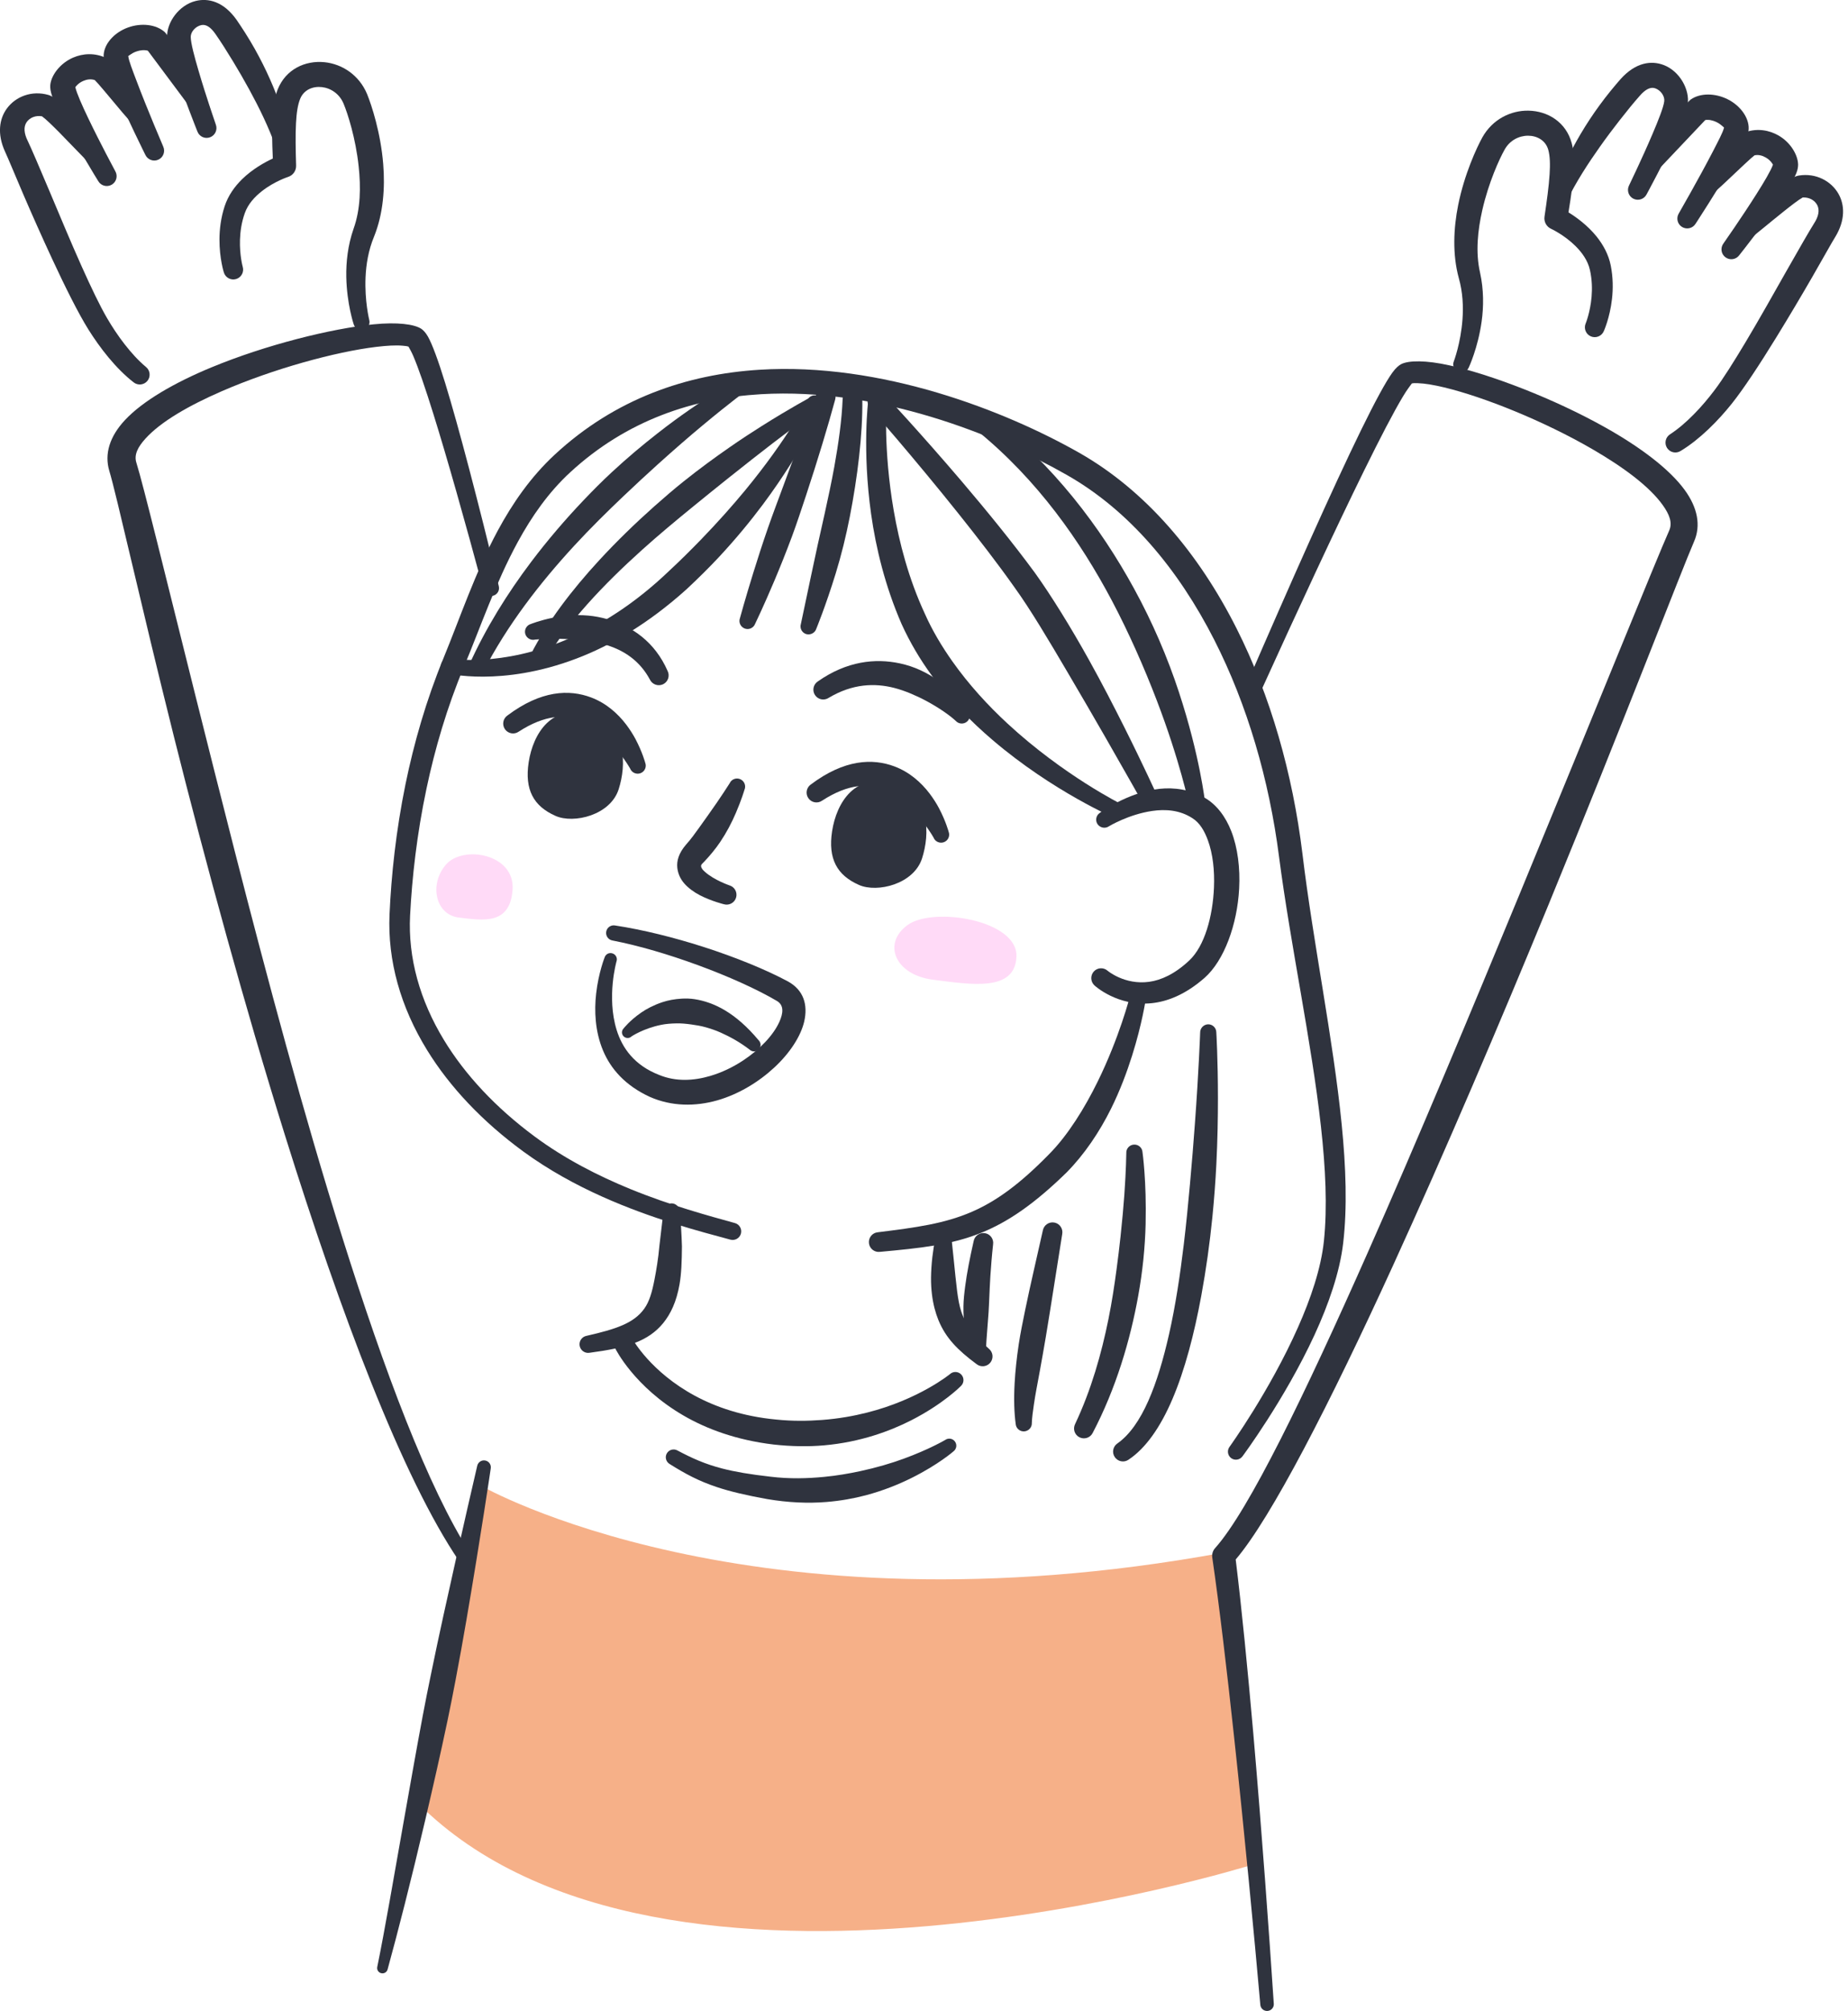
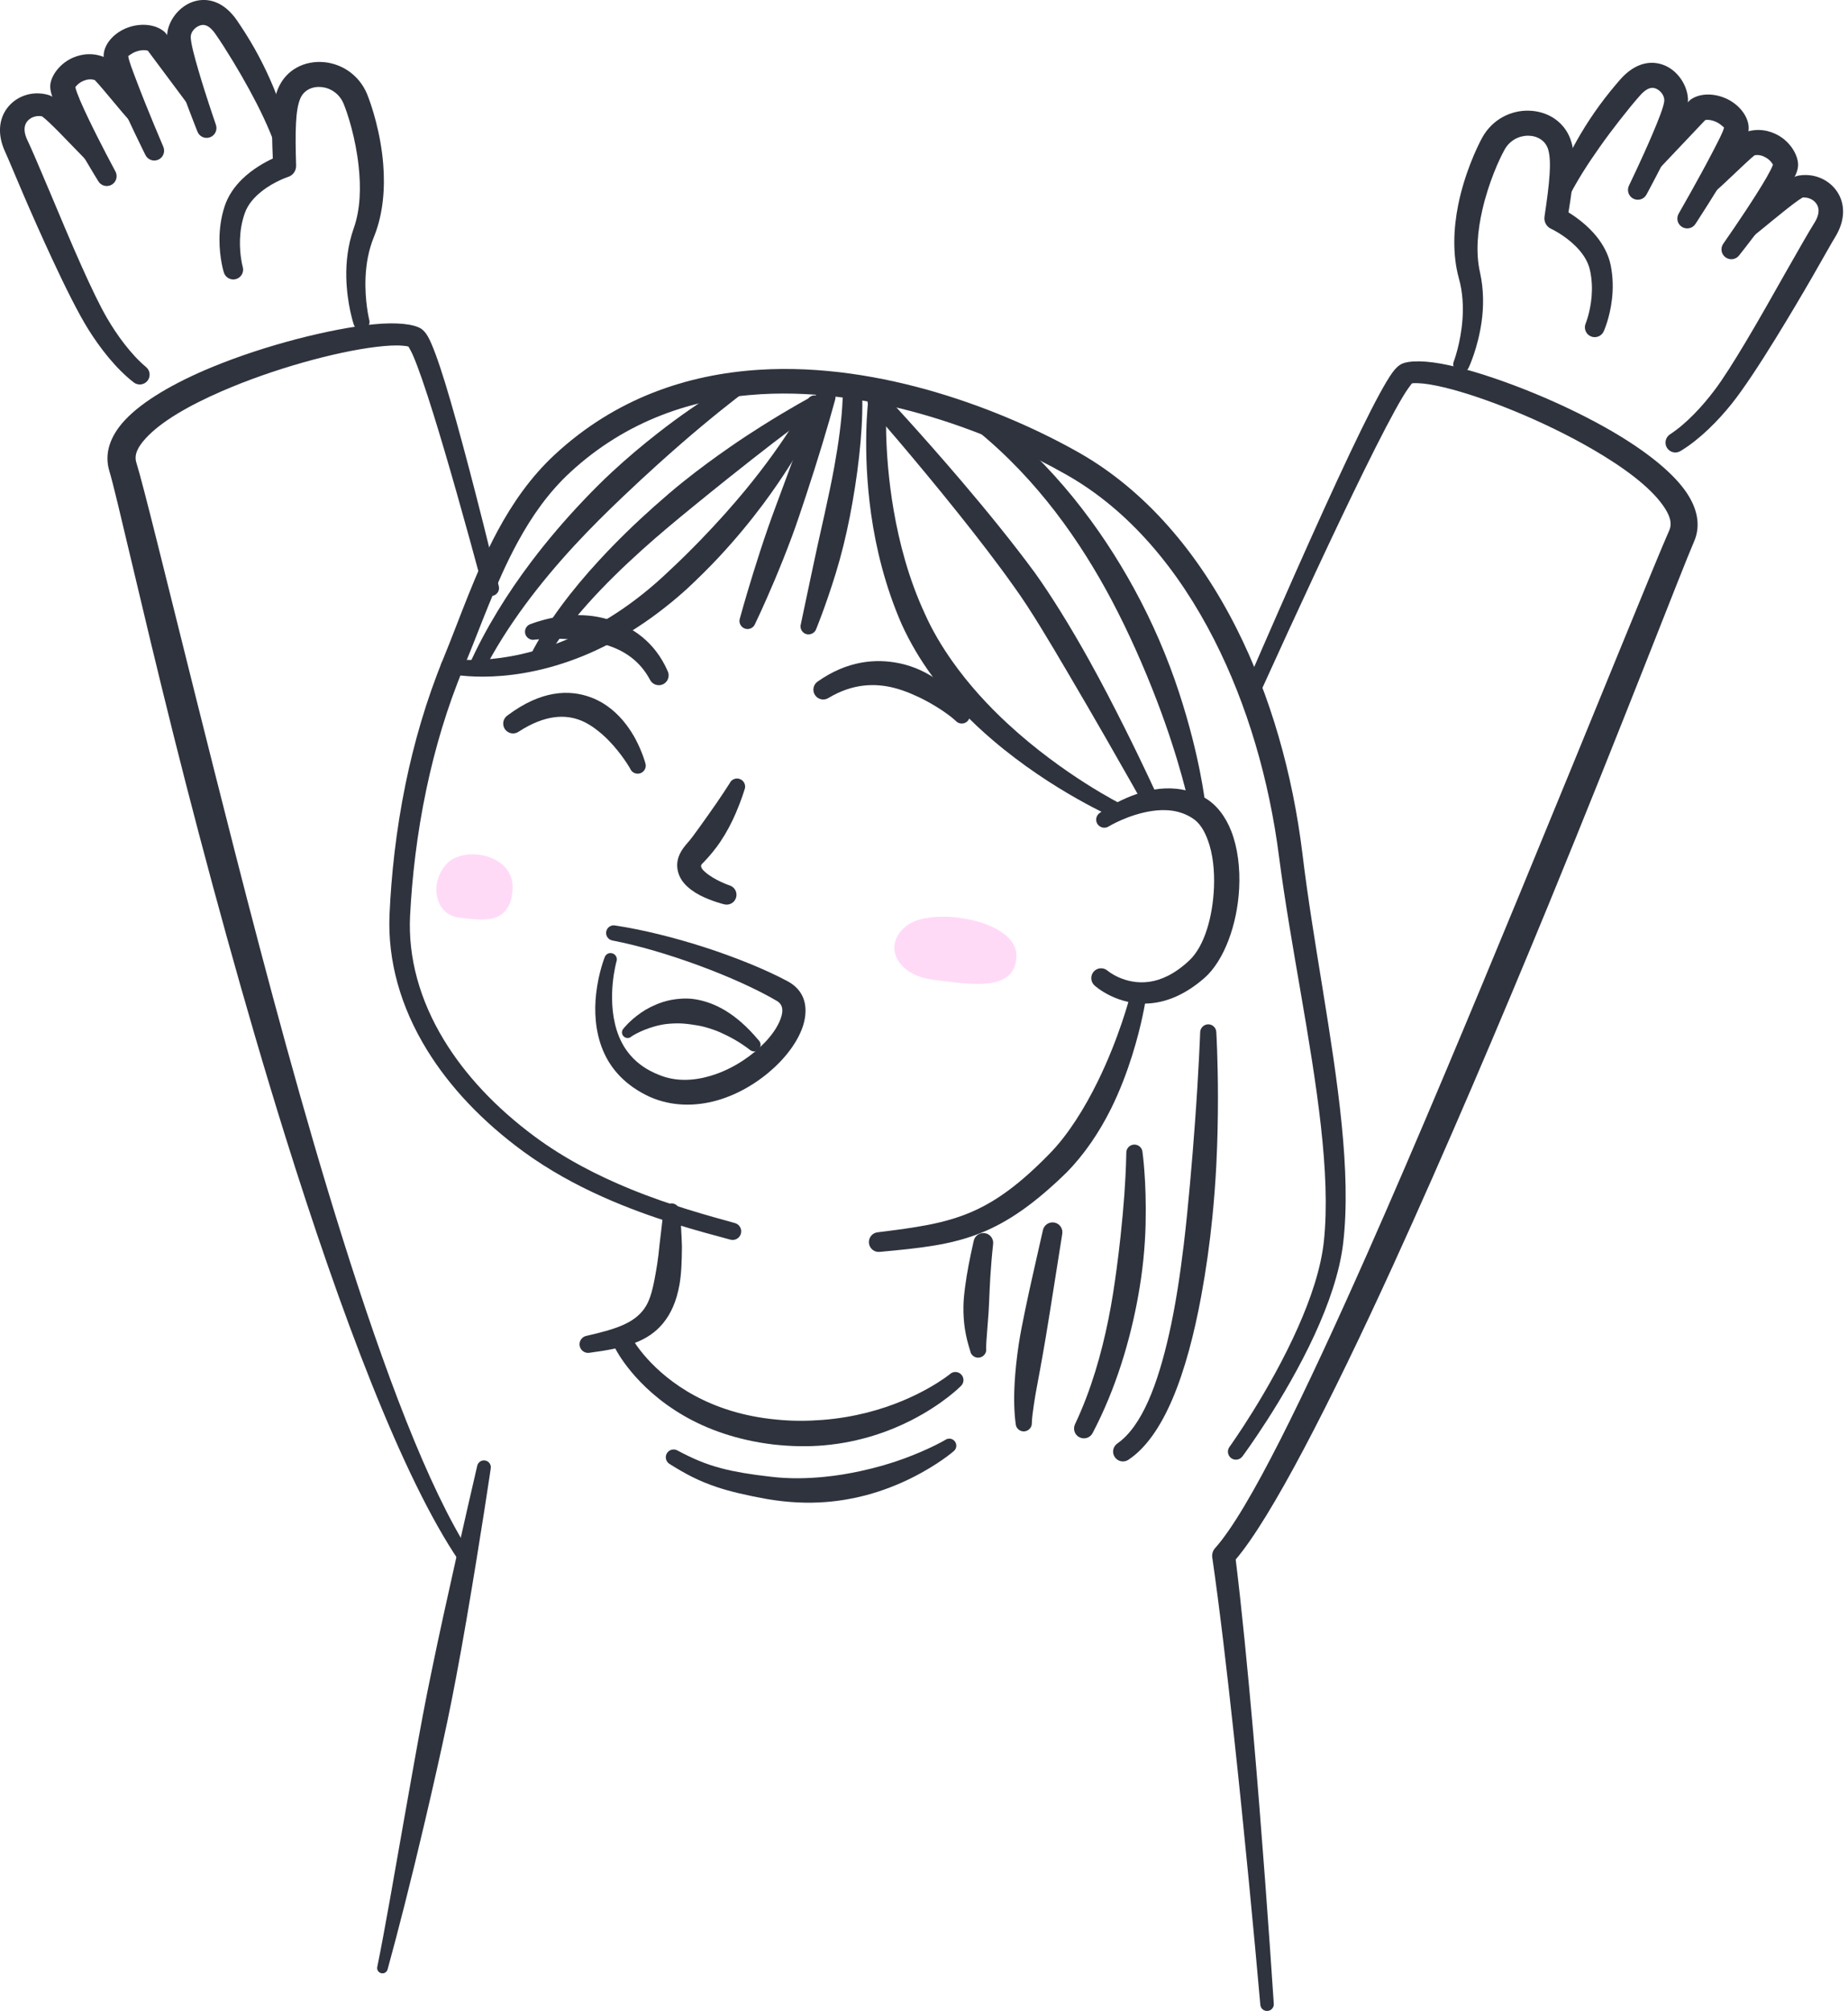
<svg xmlns="http://www.w3.org/2000/svg" width="250" height="272" viewBox="0 0 250 272" fill="none">
  <g clip-path="url(#clip0_1_412)">
-     <path fill-rule="evenodd" clip-rule="evenodd" d="M65.154 201.001C65.154 201.001 101.371 221.747 165.343 210.029L169.271 252.259C169.271 252.259 89.71 277.104 56.544 243.897L65.154 201.001Z" fill="#F6B088" />
    <path fill-rule="evenodd" clip-rule="evenodd" d="M152.84 134.825C152.84 134.825 151.437 140.309 148.493 146.297C147.632 148.046 146.641 149.847 145.513 151.567C144.426 153.224 143.22 154.819 141.837 156.197C137.937 160.175 134.776 162.46 131.523 163.883C127.758 165.525 123.896 166.03 118.731 166.675C117.999 166.751 117.471 167.41 117.552 168.143C117.629 168.875 118.287 169.403 119.02 169.322C124.54 168.816 128.671 168.387 132.725 166.749C136.333 165.295 139.879 162.882 144.254 158.619C146.712 156.138 148.743 153.091 150.293 149.977C151.524 147.498 152.456 144.988 153.157 142.764C154.509 138.472 154.979 135.254 154.979 135.254C155.098 134.663 154.713 134.085 154.122 133.967C153.536 133.849 152.959 134.234 152.84 134.825Z" fill="#2F333E" />
-     <path fill-rule="evenodd" clip-rule="evenodd" d="M126.544 167.306C126.378 168.287 126.229 169.17 126.131 170.017C126.017 171.023 125.96 171.942 125.95 172.788C125.94 173.614 125.991 174.373 126.074 175.065C126.239 176.423 126.549 177.563 126.951 178.554C127.948 180.981 129.543 182.596 132.098 184.496C132.671 184.96 133.507 184.873 133.972 184.305C134.436 183.732 134.349 182.896 133.781 182.431C131.886 180.743 130.704 179.385 130.043 177.403C129.775 176.603 129.62 175.7 129.481 174.636C129.403 174.022 129.331 173.361 129.254 172.639C129.171 171.844 129.083 170.992 128.99 170.047C128.913 169.222 128.799 168.354 128.712 167.394C128.738 166.79 128.268 166.284 127.664 166.259C127.075 166.233 126.569 166.703 126.544 167.306Z" fill="#2F333E" />
    <path fill-rule="evenodd" clip-rule="evenodd" d="M168.081 196.983C168.081 196.983 173.793 189.317 177.846 180.519C179.73 176.423 181.246 172.083 181.707 168.138C182.266 163.368 182.087 157.897 181.501 152.048C180.353 140.498 177.634 127.454 176.196 115.479C174.879 104.671 171.882 94.121 167.284 85.002C162.13 74.772 154.964 66.348 146.017 61.251C135.978 55.556 119.237 48.985 102.743 50.011C92.939 50.622 83.225 53.894 75.003 61.533C71.808 64.505 69.346 68.042 67.314 71.814C64.287 77.443 62.225 83.596 59.986 89.044C57.647 94.738 55.996 100.517 54.856 106.071C53.562 112.394 52.931 118.417 52.697 123.676C52.419 129.937 54.186 136.21 57.788 142.051C60.854 147.026 65.247 151.692 70.826 155.772C74.237 158.259 77.898 160.256 81.499 161.868C88.178 164.862 94.638 166.547 98.805 167.67C99.427 167.838 100.065 167.473 100.233 166.856C100.401 166.233 100.036 165.595 99.419 165.427C95.918 164.455 90.758 163.07 85.234 160.809C80.951 159.054 76.439 156.766 72.335 153.727C67.077 149.83 62.928 145.393 60.058 140.667C56.793 135.296 55.183 129.55 55.478 123.819C55.741 118.692 56.395 112.821 57.696 106.669C58.83 101.296 60.46 95.702 62.761 90.197C64.992 84.851 67.043 78.817 70.05 73.3C71.936 69.842 74.202 66.588 77.159 63.865C84.817 56.814 93.851 53.851 102.949 53.319C118.744 52.399 134.736 58.765 144.328 64.244C152.728 69.014 159.391 76.965 164.265 86.543C168.732 95.319 171.696 105.467 173.031 115.883C174.586 127.827 177.417 140.834 178.698 152.354C179.323 157.984 179.581 163.255 179.1 167.855C178.711 171.562 177.32 175.644 175.602 179.511C171.776 188.142 166.327 195.701 166.327 195.701C165.969 196.188 166.076 196.871 166.563 197.229C167.04 197.576 167.723 197.47 168.081 196.983Z" fill="#2F333E" />
    <path fill-rule="evenodd" clip-rule="evenodd" d="M89.746 163.912L89.214 168.431C89.05 170.266 88.787 171.798 88.534 173.107C88.208 174.779 87.85 176.038 87.16 177.004C85.745 178.985 83.314 179.774 79.354 180.679C78.722 180.795 78.302 181.401 78.418 182.033C78.534 182.665 79.14 183.085 79.772 182.969C82.278 182.637 84.264 182.25 85.866 181.643C87.501 181.023 88.736 180.156 89.716 178.961C90.747 177.698 91.519 176.035 91.925 173.733C92.18 172.294 92.239 170.589 92.254 168.575C92.234 168.086 92.199 166.871 92.121 165.745C92.064 164.963 91.998 164.237 91.932 163.801C91.901 163.197 91.387 162.733 90.788 162.764C90.185 162.795 89.721 163.309 89.746 163.912Z" fill="#2F333E" />
    <path fill-rule="evenodd" clip-rule="evenodd" d="M151.794 108.82C151.794 108.82 143.895 104.902 136.284 97.853C133.646 95.412 131.046 92.586 128.808 89.412C127.397 87.409 126.12 85.278 125.106 82.993C122.91 78.258 121.654 73.388 120.901 69.043C119.472 60.784 119.932 54.404 119.932 54.404C120.002 53.721 119.5 53.113 118.817 53.044C118.134 52.974 117.526 53.476 117.456 54.159C117.456 54.159 116.619 60.827 117.844 69.524C118.495 74.15 119.76 79.338 121.968 84.405C123.099 86.891 124.482 89.229 126.067 91.387C128.51 94.708 131.376 97.62 134.286 100.1C142.482 107.096 150.926 110.698 150.926 110.698C151.445 110.935 152.055 110.708 152.291 110.195C152.533 109.672 152.307 109.056 151.794 108.82Z" fill="#2F333E" />
    <path fill-rule="evenodd" clip-rule="evenodd" d="M156.549 107.631C156.549 107.631 154.736 103.619 152.095 98.354C150.681 95.532 149.04 92.348 147.305 89.234C144.84 84.802 142.185 80.515 139.999 77.471C137.07 73.481 133.483 69.077 130.135 65.144C124.576 58.62 119.683 53.383 119.683 53.383C119.187 52.837 118.346 52.795 117.8 53.292C117.254 53.789 117.213 54.63 117.709 55.175C117.709 55.175 123.605 61.878 129.727 69.549C132.34 72.822 135.004 76.271 137.251 79.455C139.389 82.413 141.898 86.635 144.404 90.9C146.197 93.946 147.983 97.013 149.54 99.728C152.457 104.81 154.598 108.623 154.598 108.623C154.867 109.159 155.527 109.377 156.069 109.103C156.606 108.828 156.823 108.173 156.549 107.631Z" fill="#2F333E" />
    <path fill-rule="evenodd" clip-rule="evenodd" d="M163.017 108.508C163.017 108.508 162.334 102.278 159.489 93.622C158.751 91.371 157.851 88.967 156.772 86.474C155.8 84.235 154.68 81.92 153.405 79.592C148.915 71.384 142.553 62.889 133.846 56.16C133.27 55.7 132.432 55.799 131.973 56.376C131.513 56.952 131.612 57.79 132.188 58.249C140.382 64.918 146.197 73.272 150.404 81.212C151.602 83.477 152.672 85.715 153.636 87.86C154.713 90.259 155.658 92.564 156.478 94.703C159.635 102.935 160.857 108.849 160.857 108.849C160.951 109.448 161.511 109.854 162.105 109.761C162.704 109.662 163.11 109.102 163.017 108.508Z" fill="#2F333E" />
    <path fill-rule="evenodd" clip-rule="evenodd" d="M98.709 105.944C98.709 105.944 97.473 107.904 95.801 110.24C95.416 110.779 95.023 111.332 94.618 111.9C94.038 112.708 93.449 113.536 92.799 114.251C91.815 115.397 91.522 116.45 91.628 117.383C91.716 118.152 92.028 118.88 92.584 119.508C93.127 120.123 93.877 120.669 94.683 121.088C96.246 121.897 97.939 122.307 97.939 122.307C98.645 122.508 99.382 122.098 99.583 121.392C99.784 120.685 99.374 119.948 98.667 119.747C98.667 119.747 96.634 119.053 95.381 117.939C95.113 117.702 94.867 117.453 94.843 117.147C94.822 116.936 95.036 116.784 95.275 116.537C96.044 115.724 96.794 114.826 97.438 113.87C97.862 113.238 98.248 112.589 98.59 111.955C98.961 111.258 99.282 110.584 99.55 109.955C100.327 108.148 100.708 106.836 100.708 106.836C100.955 106.283 100.703 105.641 100.154 105.395C99.601 105.144 98.955 105.395 98.709 105.944Z" fill="#2F333E" />
    <path fill-rule="evenodd" clip-rule="evenodd" d="M81.803 129.474C81.803 129.474 80.968 131.55 80.648 134.388C80.382 136.701 80.495 139.503 81.578 142.089C82.614 144.564 84.569 146.817 87.899 148.355C90.861 149.663 94.05 149.678 97.035 148.83C99.956 147.994 102.664 146.324 104.74 144.396C106.871 142.424 108.324 140.156 108.788 138.199C109.33 135.878 108.699 133.889 106.571 132.732C103.685 131.185 99.575 129.488 95.133 128.066C91.2 126.806 87.007 125.754 83.2 125.175C82.64 125.078 82.106 125.45 82.009 126.015C81.913 126.575 82.29 127.109 82.85 127.205C86.517 127.921 90.537 129.125 94.302 130.502C98.504 132.035 102.387 133.788 105.09 135.377C106.095 135.965 105.953 137.061 105.432 138.216C104.62 140.019 102.794 141.941 100.523 143.439C99.175 144.33 97.661 145.061 96.082 145.528C93.833 146.189 91.435 146.324 89.17 145.393C85.812 144.086 84.172 141.748 83.418 139.303C82.036 134.817 83.402 130.033 83.402 130.033C83.555 129.591 83.321 129.114 82.879 128.962C82.433 128.798 81.956 129.032 81.803 129.474Z" fill="#2F333E" />
    <path fill-rule="evenodd" clip-rule="evenodd" d="M85.438 140.179C85.438 140.179 87.023 139.105 89.449 138.615C90.079 138.486 90.76 138.434 91.503 138.419C92.133 138.403 92.794 138.465 93.506 138.563C94.141 138.651 94.807 138.754 95.509 138.955C96.149 139.141 96.82 139.358 97.517 139.673C98.735 140.22 100.031 140.917 101.404 141.965C101.755 142.3 102.312 142.29 102.648 141.939C102.984 141.588 102.973 141.031 102.622 140.695C101.079 138.847 99.556 137.536 98.038 136.633C96.645 135.807 95.266 135.347 93.976 135.146C93.367 135.053 92.773 135.038 92.2 135.074C91.261 135.13 90.388 135.29 89.599 135.554C88.458 135.936 87.492 136.436 86.713 136.978C85.164 138.057 84.364 139.1 84.364 139.1C84.07 139.394 84.065 139.874 84.359 140.169C84.664 140.468 85.144 140.473 85.438 140.179Z" fill="#2F333E" />
    <path fill-rule="evenodd" clip-rule="evenodd" d="M150.018 111.761C150.018 111.761 152.676 110.147 155.882 109.684C157.65 109.428 159.604 109.545 161.334 110.68C162.307 111.298 162.938 112.378 163.403 113.647C164.078 115.488 164.322 117.747 164.228 120.034C164.064 123.958 162.957 127.991 160.861 129.934C158.911 131.755 157.078 132.575 155.458 132.797C152.149 133.251 149.846 131.305 149.846 131.305C149.298 130.817 148.454 130.863 147.967 131.407C147.479 131.95 147.525 132.798 148.068 133.291C148.068 133.291 151.175 136.172 155.803 135.687C157.915 135.466 160.359 134.538 162.961 132.256C165.609 129.916 167.379 125.043 167.634 120.195C167.781 117.42 167.439 114.665 166.58 112.451C165.796 110.435 164.587 108.843 162.999 107.917C161.004 106.786 158.875 106.477 156.851 106.695C152.488 107.172 148.764 109.963 148.764 109.963C148.268 110.303 148.142 110.987 148.482 111.482C148.838 111.98 149.521 112.106 150.018 111.761Z" fill="#2F333E" />
    <path fill-rule="evenodd" clip-rule="evenodd" d="M109.236 54.096C109.236 54.096 106.627 59.263 100.791 66.337C99.072 68.416 97.079 70.658 94.808 73.005C93.483 74.367 92.076 75.778 90.549 77.19C85.779 81.766 81.091 84.619 76.895 86.405C67.7 90.333 60.886 89.074 60.886 89.074C60.332 88.953 59.789 89.3 59.669 89.849C59.548 90.403 59.895 90.946 60.444 91.067C60.444 91.067 67.815 92.944 77.974 89.079C82.533 87.35 87.632 84.424 92.881 79.698C94.454 78.228 95.921 76.78 97.264 75.342C99.566 72.868 101.537 70.464 103.207 68.231C108.907 60.58 111.166 54.962 111.166 54.962C111.404 54.429 111.168 53.802 110.634 53.564C110.1 53.326 109.474 53.562 109.236 54.096Z" fill="#2F333E" />
    <path fill-rule="evenodd" clip-rule="evenodd" d="M109.694 53.709C109.694 53.709 107.006 55.129 102.999 57.657C101.678 58.49 100.223 59.437 98.684 60.511C96.711 61.878 94.592 63.425 92.449 65.141C91.129 66.197 89.813 67.332 88.494 68.502C85.939 70.778 83.411 73.228 81.065 75.775C77.308 79.849 74.027 84.17 71.837 88.452C71.559 88.966 71.747 89.61 72.256 89.887C72.771 90.165 73.414 89.977 73.692 89.468C76.742 84.224 81.651 79.059 86.872 74.362C89.171 72.292 91.543 70.326 93.829 68.463C95.469 67.123 97.056 65.841 98.57 64.635C100.786 62.869 102.821 61.268 104.58 59.918C108.277 57.083 110.702 55.345 110.702 55.345C111.151 55.068 111.296 54.475 111.014 54.025C110.737 53.571 110.148 53.432 109.694 53.709Z" fill="#2F333E" />
    <path fill-rule="evenodd" clip-rule="evenodd" d="M100.18 51.029C100.18 51.029 97.423 52.536 93.315 55.393C91.981 56.319 90.51 57.388 88.959 58.606C86.996 60.14 84.891 61.895 82.767 63.867C81.482 65.056 80.2 66.343 78.917 67.693C76.505 70.23 74.12 73.003 71.878 75.969C68.635 80.263 65.71 84.957 63.47 89.934C63.217 90.461 63.437 91.092 63.964 91.345C64.491 91.598 65.122 91.378 65.375 90.851C68.61 84.551 73.048 78.848 77.664 73.833C79.889 71.42 82.166 69.182 84.351 67.102C85.961 65.574 87.516 64.133 88.999 62.796C91.203 60.811 93.231 59.049 94.99 57.585C98.743 54.454 101.205 52.652 101.205 52.652C101.655 52.37 101.789 51.775 101.507 51.331C101.225 50.877 100.63 50.747 100.18 51.029Z" fill="#2F333E" />
    <path fill-rule="evenodd" clip-rule="evenodd" d="M110.434 85.033C110.434 85.033 111.679 82.027 113.057 77.556C113.418 76.38 113.778 75.095 114.113 73.74C114.422 72.503 114.701 71.201 114.967 69.871C115.993 64.613 116.716 58.837 116.658 54.008C116.67 53.273 116.08 52.668 115.34 52.66C114.605 52.648 114 53.238 113.993 53.979C113.882 56.803 113.439 59.946 112.869 63.114C112.48 65.262 112.014 67.413 111.56 69.483C111.236 70.947 110.911 72.37 110.612 73.727C110.277 75.258 109.971 76.692 109.698 77.99C108.893 81.832 108.345 84.396 108.345 84.396C108.165 84.971 108.485 85.584 109.06 85.763C109.642 85.928 110.255 85.608 110.434 85.033Z" fill="#2F333E" />
    <path fill-rule="evenodd" clip-rule="evenodd" d="M102.156 84.371C102.156 84.371 103.291 82.03 104.785 78.486C105.522 76.736 106.347 74.694 107.159 72.505C107.809 70.748 108.421 68.884 109.038 67.025C110.604 62.291 112.044 57.514 112.982 54.051C113.188 53.344 112.786 52.604 112.084 52.393C111.377 52.187 110.637 52.589 110.426 53.291C109.335 56.668 107.607 61.295 105.895 65.924C105.218 67.756 104.527 69.577 103.912 71.343C103.147 73.54 102.478 75.633 101.917 77.439C100.781 81.102 100.103 83.603 100.103 83.603C99.893 84.17 100.181 84.796 100.743 85.011C101.309 85.226 101.941 84.938 102.156 84.371Z" fill="#2F333E" />
    <path fill-rule="evenodd" clip-rule="evenodd" d="M162.359 139.659C162.359 139.659 162.179 144.783 161.647 151.986C161.465 154.509 161.24 157.282 160.978 160.182C160.738 162.829 160.473 165.584 160.141 168.342C159.643 172.475 159.019 176.618 158.162 180.414C156.632 187.178 154.521 192.876 151.161 195.237C150.555 195.651 150.395 196.482 150.814 197.088C151.228 197.694 152.059 197.854 152.665 197.435C155.023 195.873 157.009 192.983 158.609 189.23C160.281 185.313 161.559 180.434 162.51 175.263C163.155 171.769 163.66 168.15 164.014 164.606C164.257 162.166 164.434 159.766 164.55 157.471C164.714 154.205 164.765 151.163 164.764 148.546C164.764 143.173 164.544 139.621 164.544 139.621C164.534 139.019 164.037 138.535 163.435 138.545C162.838 138.561 162.354 139.058 162.359 139.659Z" fill="#2F333E" />
    <path fill-rule="evenodd" clip-rule="evenodd" d="M139.588 192.451C139.614 191.733 139.727 190.914 139.865 189.978C140.053 188.642 140.361 187.124 140.668 185.436C140.927 184.003 141.206 182.462 141.475 180.848C142.208 176.466 142.949 171.566 143.699 166.916C143.834 166.192 143.361 165.493 142.637 165.358C141.913 165.223 141.219 165.696 141.079 166.42C140.289 169.973 139.415 173.659 138.691 177.166C138.36 178.77 138.044 180.328 137.815 181.826C137.532 183.718 137.346 185.5 137.258 187.114C137.136 189.301 137.208 191.162 137.402 192.572C137.432 193.176 137.952 193.636 138.55 193.605C139.16 193.564 139.624 193.05 139.588 192.451Z" fill="#2F333E" />
    <path fill-rule="evenodd" clip-rule="evenodd" d="M133.407 182.369C133.406 181.607 133.494 180.822 133.551 179.936C133.601 179.178 133.681 178.377 133.735 177.511C133.779 176.888 133.798 176.242 133.831 175.561C133.876 174.632 133.909 173.646 133.979 172.6C134.068 171.276 134.176 169.855 134.344 168.331C134.464 167.606 133.975 166.916 133.255 166.796C132.53 166.671 131.84 167.16 131.715 167.885C131.209 170.127 130.806 172.149 130.568 173.998C130.445 174.941 130.347 175.834 130.335 176.688C130.318 177.775 130.386 178.786 130.528 179.715C130.695 180.833 130.964 181.805 131.248 182.71C131.341 183.309 131.902 183.715 132.495 183.621C133.094 183.523 133.505 182.968 133.407 182.369Z" fill="#2F333E" />
    <path fill-rule="evenodd" clip-rule="evenodd" d="M152.368 155.98C152.368 155.98 152.346 158.139 152.102 161.615C151.987 163.237 151.812 165.139 151.587 167.249C151.434 168.66 151.257 170.163 151.043 171.73C150.761 173.851 150.421 176.096 149.957 178.398C149.013 183.077 147.622 187.998 145.439 192.617C145.112 193.278 145.375 194.078 146.036 194.405C146.696 194.732 147.496 194.469 147.823 193.808C150.976 187.797 152.908 181.239 153.98 175.27C154.279 173.607 154.508 171.984 154.668 170.438C154.844 168.713 154.944 167.079 154.981 165.574C155.12 159.726 154.557 155.828 154.557 155.828C154.516 155.223 153.99 154.773 153.391 154.815C152.781 154.855 152.326 155.38 152.368 155.98Z" fill="#2F333E" />
-     <path fill-rule="evenodd" clip-rule="evenodd" d="M124.743 116.083C125.773 112.837 125.946 107.746 120.841 106.073C115.741 104.403 113.159 108.525 112.565 112.442C112.004 116.133 113.209 118.379 116.213 119.698C118.676 120.783 123.626 119.595 124.743 116.083Z" fill="#2F333E" />
-     <path fill-rule="evenodd" clip-rule="evenodd" d="M128.33 112.492C128.33 112.492 127.957 111.08 127.022 109.305C126.688 108.672 126.269 108.016 125.776 107.357C125.199 106.59 124.507 105.857 123.706 105.212C122.913 104.575 122.008 104.042 121.013 103.666C118.056 102.552 114.234 102.688 109.686 106.109C109.083 106.531 108.938 107.363 109.36 107.966C109.782 108.569 110.614 108.714 111.217 108.292C114.783 105.979 117.572 105.911 119.748 106.829C120.43 107.116 121.043 107.503 121.61 107.925C122.248 108.399 122.823 108.909 123.34 109.436C125.191 111.319 126.29 113.282 126.29 113.282C126.508 113.847 127.141 114.121 127.705 113.907C128.27 113.688 128.549 113.058 128.33 112.492Z" fill="#2F333E" />
-     <path fill-rule="evenodd" clip-rule="evenodd" d="M83.696 106.745C84.726 103.499 84.9 98.407 79.794 96.735C74.694 95.064 72.112 99.187 71.519 103.104C70.958 106.795 72.162 109.041 75.167 110.36C77.629 111.445 82.578 110.261 83.696 106.745Z" fill="#2F333E" />
    <path fill-rule="evenodd" clip-rule="evenodd" d="M87.285 103.162C87.285 103.162 86.911 101.749 85.977 99.974C85.642 99.341 85.223 98.686 84.73 98.026C84.154 97.26 83.461 96.526 82.66 95.882C81.868 95.245 80.962 94.711 79.967 94.335C77.01 93.221 73.188 93.358 68.641 96.778C68.038 97.2 67.892 98.032 68.314 98.635C68.737 99.238 69.569 99.384 70.172 98.961C73.737 96.648 76.527 96.58 78.703 97.498C79.385 97.786 79.998 98.172 80.564 98.595C81.202 99.068 81.778 99.578 82.295 100.105C84.146 101.989 85.244 103.951 85.244 103.951C85.464 104.511 86.095 104.79 86.659 104.576C87.224 104.358 87.505 103.722 87.285 103.162Z" fill="#2F333E" />
    <path fill-rule="evenodd" clip-rule="evenodd" d="M72.406 86.506C72.406 86.506 73.505 86.403 75.149 86.395C75.953 86.391 76.879 86.441 77.874 86.521C78.555 86.578 79.257 86.663 79.98 86.783C80.969 86.946 81.984 87.17 82.966 87.562C84.874 88.327 86.69 89.621 87.923 91.926C88.245 92.588 89.04 92.864 89.706 92.548C90.368 92.226 90.644 91.431 90.322 90.765C88.568 86.757 85.443 84.701 82.225 83.763C81.344 83.506 80.445 83.34 79.575 83.261C78.653 83.181 77.76 83.188 76.927 83.251C76.178 83.31 75.48 83.407 74.857 83.537C73.009 83.912 71.829 84.394 71.829 84.394C71.248 84.55 70.901 85.152 71.057 85.733C71.224 86.315 71.82 86.662 72.406 86.506Z" fill="#2F333E" />
    <path fill-rule="evenodd" clip-rule="evenodd" d="M130.921 96.049C130.427 95.352 129.691 94.454 128.71 93.515C128.196 93.023 127.614 92.543 126.966 92.08C126.219 91.544 125.393 91.05 124.493 90.639C123.632 90.244 122.701 89.932 121.725 89.724C118.405 89.017 114.562 89.413 110.64 92.165C110.025 92.567 109.848 93.391 110.25 94.007C110.652 94.623 111.476 94.799 112.092 94.397C115.34 92.45 118.354 92.378 120.95 93.039C121.715 93.233 122.439 93.493 123.128 93.775C123.881 94.087 124.599 94.425 125.263 94.781C127.03 95.729 128.465 96.739 129.289 97.499C129.688 97.948 130.381 97.99 130.835 97.591C131.278 97.191 131.321 96.498 130.921 96.049Z" fill="#2F333E" />
    <path fill-rule="evenodd" clip-rule="evenodd" d="M128.508 185.859C128.508 185.859 124.336 189.28 117.311 191.059C115.468 191.527 113.431 191.889 111.204 192.058C109.274 192.202 107.21 192.23 105.017 192.004C100.453 191.577 96.827 190.309 93.991 188.778C88.042 185.563 85.631 181.219 85.631 181.219C85.294 180.568 84.487 180.311 83.836 180.649C83.185 180.986 82.928 181.793 83.266 182.444C83.266 182.444 85.789 187.585 92.483 191.471C95.581 193.268 99.595 194.777 104.657 195.382C107.079 195.649 109.361 195.681 111.487 195.492C113.941 195.275 116.185 194.791 118.192 194.167C120.093 193.575 121.782 192.862 123.245 192.118C127.636 189.882 129.99 187.47 129.99 187.47C130.43 187.062 130.459 186.371 130.052 185.926C129.64 185.476 128.948 185.452 128.508 185.859Z" fill="#2F333E" />
    <path fill-rule="evenodd" clip-rule="evenodd" d="M127.849 194.774C127.849 194.774 125.725 196.031 122.241 197.304C120.561 197.92 118.572 198.509 116.339 198.989C114.839 199.309 113.23 199.589 111.526 199.753C109.253 199.975 106.812 200.048 104.233 199.732C101.467 199.419 99.42 199.071 97.707 198.627C95.386 198.027 93.69 197.268 91.654 196.19C91.146 195.897 90.503 196.075 90.211 196.578C89.919 197.081 90.096 197.728 90.599 198.021C92.717 199.35 94.489 200.306 96.961 201.132C98.739 201.727 100.876 202.233 103.784 202.76C106.608 203.238 109.312 203.359 111.822 203.151C113.701 202.998 115.48 202.681 117.118 202.248C119.515 201.611 121.616 200.752 123.349 199.887C126.95 198.09 128.98 196.313 128.98 196.313C129.406 195.997 129.5 195.399 129.184 194.973C128.879 194.548 128.281 194.459 127.849 194.774Z" fill="#2F333E" />
    <path fill-rule="evenodd" clip-rule="evenodd" d="M137.508 129.367C137.685 124.443 126.263 122.595 122.788 125.109C119.308 127.617 121.105 131.871 126.233 132.515C131.36 133.16 137.333 134.202 137.508 129.367Z" fill="#FFDAF7" />
    <path fill-rule="evenodd" clip-rule="evenodd" d="M69.341 120.379C69.716 115.484 62.645 114.262 60.329 116.943C58.011 119.619 58.91 123.743 62.095 124.108C65.279 124.472 68.976 125.182 69.341 120.379Z" fill="#FFDAF7" />
    <path fill-rule="evenodd" clip-rule="evenodd" d="M190.991 51.87C191.193 51.806 191.481 51.821 191.826 51.83C192.746 51.856 193.954 52.062 195.361 52.397C200.728 53.684 208.826 56.926 215.445 60.767C219.587 63.173 223.151 65.793 224.962 68.351C225.819 69.558 226.288 70.695 225.811 71.758C224.094 75.604 215.714 96.36 205.621 120.818C199.05 136.733 191.765 154.224 184.967 169.56C176.533 188.581 168.942 204.294 164.388 209.384C164.078 209.724 163.935 210.185 163.995 210.639C164.963 217.309 165.975 225.896 166.933 234.784C168.363 247.984 169.677 261.849 170.498 271.155C170.533 271.656 170.973 272.034 171.48 271.994C171.982 271.952 172.36 271.519 172.319 271.011C171.703 261.679 170.702 247.763 169.554 234.521C168.798 225.889 167.978 217.539 167.167 210.931C171.966 205.304 179.91 189.852 188.465 171.135C195.453 155.841 202.906 138.37 209.47 122.403C219.509 97.976 227.495 77.098 229.175 73.248C230.122 71.078 229.658 68.666 227.893 66.251C225.82 63.411 221.839 60.44 217.146 57.806C210.189 53.9 201.682 50.659 196.058 49.412C192.928 48.716 190.557 48.726 189.539 49.26C189.264 49.403 188.833 49.748 188.368 50.391C187.475 51.625 186.005 54.331 184.133 58.159C180.282 66.034 174.614 78.768 168.428 93.069C168.188 93.607 168.435 94.233 168.973 94.472C169.51 94.712 170.136 94.465 170.376 93.927C175.732 82.137 180.716 71.422 184.528 63.668C186.726 59.2 188.531 55.729 189.798 53.621C190.254 52.845 190.835 52.071 190.991 51.87Z" fill="#2F333E" />
    <path fill-rule="evenodd" clip-rule="evenodd" d="M55.265 46.889C55.371 47.076 55.671 47.6 55.889 48.106C56.601 49.76 57.531 52.47 58.63 55.997C60.503 61.997 62.85 70.312 65.41 79.808C65.554 80.376 66.141 80.719 66.709 80.576C67.277 80.432 67.62 79.852 67.477 79.284C64.648 67.734 62.095 57.901 60.222 51.802C59.273 48.712 58.468 46.551 57.9 45.54C57.588 44.984 57.257 44.66 57.02 44.491C56.071 43.842 53.729 43.549 50.539 43.867C44.808 44.441 35.974 46.639 28.595 49.692C23.613 51.752 19.305 54.243 16.902 56.821C14.842 59.031 14.099 61.391 14.786 63.688C15.791 67.004 18.919 81.213 23.557 99.748C25.648 108.082 28.064 117.285 30.693 126.768C33.146 135.627 35.793 144.729 38.565 153.6C46.063 177.586 54.435 199.867 62.12 211.161C62.401 211.579 62.969 211.697 63.387 211.417C63.806 211.136 63.924 210.567 63.643 210.149C57.887 201.178 51.981 185.396 46.325 167.416C41.069 150.716 36.099 132.112 31.785 115.249C29.881 107.795 28.089 100.685 26.473 94.229C22.371 77.841 19.399 65.618 18.444 62.565C18.101 61.472 18.694 60.417 19.661 59.343C21.753 57.021 25.586 54.836 29.975 52.926C36.986 49.873 45.401 47.582 50.883 46.92C52.319 46.745 53.542 46.676 54.46 46.758C54.785 46.789 55.065 46.807 55.265 46.889Z" fill="#2F333E" />
    <path fill-rule="evenodd" clip-rule="evenodd" d="M64.554 198.286C64.554 198.286 62.51 207.025 59.986 218.515C59.418 221.101 58.84 223.827 58.267 226.625C57.9 228.406 57.533 230.223 57.193 232.045C56.336 236.603 55.526 241.233 54.741 245.641C53.301 253.782 52.036 261.169 51.04 266.021C50.947 266.408 51.184 266.795 51.572 266.888C51.959 266.981 52.346 266.744 52.439 266.356C53.76 261.566 55.629 254.283 57.518 246.209C58.54 241.842 59.588 237.253 60.543 232.711C60.925 230.889 61.281 229.077 61.622 227.285C62.159 224.477 62.649 221.731 63.098 219.119C65.085 207.52 66.386 198.631 66.386 198.631C66.479 198.125 66.149 197.635 65.643 197.542C65.137 197.444 64.652 197.78 64.554 198.286Z" fill="#2F333E" />
    <path fill-rule="evenodd" clip-rule="evenodd" d="M49.946 43.241C49.946 43.241 49.315 40.727 49.453 37.499C49.527 35.781 49.833 33.86 50.601 32.004C51.853 28.913 52.1 25.41 51.842 22.206C51.499 17.922 50.255 14.192 49.665 12.736C48.577 10.121 46.252 8.652 43.908 8.414C41.285 8.147 38.656 9.368 37.567 12.096C37.214 12.991 36.989 14.122 36.886 15.449C36.755 17.145 36.807 19.192 36.907 21.441C35.833 21.939 34.161 22.86 32.752 24.236C31.742 25.229 30.858 26.453 30.386 27.911C29.873 29.484 29.694 31.028 29.689 32.378C29.68 34.972 30.284 36.855 30.284 36.855C30.497 37.558 31.244 37.954 31.948 37.741C32.651 37.529 33.047 36.781 32.834 36.078C32.834 36.078 32.401 34.533 32.464 32.429C32.499 31.336 32.667 30.094 33.116 28.831C33.56 27.569 34.477 26.607 35.419 25.863C37.13 24.515 38.999 23.92 38.999 23.92C39.654 23.703 40.084 23.075 40.058 22.386C39.997 20.267 39.953 18.308 40.045 16.639C40.116 15.303 40.271 14.171 40.618 13.339C41.129 12.117 42.358 11.645 43.547 11.782C44.754 11.92 45.939 12.692 46.489 14.046C47.031 15.347 48.118 18.685 48.522 22.521C48.814 25.259 48.793 28.261 47.828 30.95C47.053 33.174 46.807 35.451 46.846 37.472C46.918 41.101 47.849 43.866 47.849 43.866C48.023 44.444 48.629 44.773 49.208 44.599C49.791 44.425 50.119 43.819 49.946 43.241Z" fill="#2F333E" />
    <path fill-rule="evenodd" clip-rule="evenodd" d="M39.475 19.462C38.733 16.343 37.701 13.378 36.534 10.74C35.874 9.244 35.164 7.862 34.471 6.622C33.606 5.08 32.745 3.768 32.024 2.71C30.238 0.171 28.154 -0.284 26.468 0.131C24.217 0.688 22.531 3.022 22.605 5.052C22.635 5.86 23.011 7.435 23.58 9.22C24.771 12.968 26.705 17.787 26.705 17.787C26.962 18.477 27.728 18.825 28.418 18.567C29.108 18.31 29.456 17.54 29.198 16.854C29.198 16.854 27.87 13.03 26.86 9.567C26.291 7.631 25.807 5.825 25.803 4.99C25.799 4.297 26.453 3.564 27.227 3.396C27.876 3.254 28.526 3.681 29.19 4.662C29.881 5.653 30.676 6.902 31.541 8.33C32.243 9.485 32.981 10.756 33.726 12.12C35.037 14.527 36.364 17.201 37.379 20.078C37.548 20.656 38.159 20.989 38.738 20.815C39.316 20.651 39.645 20.04 39.475 19.462Z" fill="#2F333E" />
    <path fill-rule="evenodd" clip-rule="evenodd" d="M17.368 7.667C17.226 7.608 17.569 7.437 17.712 7.336C18.047 7.094 18.479 6.928 18.91 6.838C19.173 6.787 19.439 6.766 19.683 6.799C19.808 6.813 19.936 6.814 20.025 6.89L26.387 15.422C26.69 15.944 27.36 16.126 27.881 15.823C28.403 15.52 28.585 14.855 28.283 14.329C27.849 13.442 26.394 10.727 25.006 8.395C23.773 6.317 22.537 4.576 22.281 4.334C21.098 3.278 19.092 3.086 17.342 3.709C15.365 4.415 13.95 6.084 14.023 7.688C14.055 8.301 14.642 10.073 15.538 12.14C17.173 15.926 19.66 20.94 19.66 20.94C19.967 21.608 20.76 21.898 21.428 21.592C22.096 21.286 22.386 20.493 22.08 19.824C22.08 19.824 19.908 14.755 18.477 10.952C17.902 9.447 17.418 8.187 17.368 7.667ZM17.368 7.667L17.364 7.591C17.364 7.618 17.386 7.671 17.368 7.667Z" fill="#2F333E" />
    <path fill-rule="evenodd" clip-rule="evenodd" d="M10.191 11.797C10.231 11.726 10.298 11.66 10.361 11.585C10.58 11.329 10.902 11.104 11.262 10.947C11.726 10.746 12.268 10.648 12.818 10.829C12.932 10.945 13.122 11.142 13.285 11.33C14.158 12.322 15.47 13.93 16.589 15.248C17.439 16.249 18.184 17.076 18.555 17.411C18.969 17.849 19.662 17.872 20.1 17.457C20.538 17.043 20.561 16.35 20.146 15.912C19.732 15.399 18.819 13.829 17.831 12.276C17.26 11.375 16.671 10.483 16.174 9.773C15.664 9.046 15.214 8.501 14.954 8.246C14.734 8.031 14.521 7.919 14.38 7.851C12.826 7.112 11.222 7.221 9.899 7.789C8.166 8.532 7.005 10.091 6.818 11.36C6.781 11.636 6.778 12.049 6.916 12.565C7.063 13.125 7.387 13.931 7.837 14.867C9.597 18.53 13.291 24.498 13.291 24.498C13.66 25.136 14.475 25.351 15.113 24.982C15.751 24.613 15.965 23.798 15.597 23.16C15.597 23.16 13.536 19.339 11.912 15.939C11.102 14.242 10.398 12.669 10.191 11.797Z" fill="#2F333E" />
    <path fill-rule="evenodd" clip-rule="evenodd" d="M5.678 15.73C6.217 16.115 7.104 16.988 8.07 17.962C9.679 19.595 11.469 21.504 12.325 22.309C12.749 22.743 13.437 22.752 13.871 22.329C14.305 21.905 14.309 21.217 13.89 20.783C12.859 19.63 10.39 16.42 8.711 14.574C8.186 13.997 7.718 13.554 7.387 13.29C7.043 13.017 6.733 12.895 6.52 12.835C4.321 12.211 2.126 13.036 0.924 14.684C-0.08 16.058 -0.423 18.094 0.684 20.514C1.086 21.365 1.973 23.543 3.148 26.278C4.272 28.893 5.653 32.003 7.045 35.001C8.8 38.784 10.591 42.376 11.961 44.571C12.717 45.771 13.64 47.101 14.689 48.361C15.719 49.598 16.866 50.774 18.072 51.711C18.646 52.172 19.486 52.081 19.948 51.511C20.409 50.937 20.317 50.097 19.747 49.635C18.714 48.775 17.753 47.707 16.882 46.591C15.957 45.407 15.144 44.163 14.49 43.039C13.507 41.362 12.312 38.849 11.066 36.073C9.57 32.74 8.033 29.03 6.717 25.912C5.341 22.647 4.214 20.019 3.749 19.052C3.237 18.027 3.181 17.156 3.589 16.541C4.02 15.9 4.831 15.582 5.678 15.73Z" fill="#2F333E" />
    <path fill-rule="evenodd" clip-rule="evenodd" d="M198.693 49.714C198.693 49.714 199.941 47.077 200.438 43.482C200.718 41.48 200.734 39.194 200.226 36.889C199.587 34.106 199.917 31.122 200.523 28.437C201.378 24.675 202.844 21.486 203.534 20.258C204.234 18.977 205.505 18.354 206.721 18.355C207.914 18.357 209.079 18.969 209.447 20.243C209.695 21.111 209.716 22.252 209.631 23.588C209.526 25.256 209.253 27.197 208.945 29.294C208.838 29.975 209.193 30.644 209.817 30.941C209.817 30.941 211.604 31.756 213.145 33.289C213.994 34.139 214.792 35.206 215.085 36.507C215.378 37.813 215.405 39.067 215.311 40.156C215.127 42.258 214.517 43.737 214.517 43.737C214.223 44.41 214.529 45.199 215.202 45.493C215.876 45.786 216.665 45.48 216.958 44.807C216.958 44.807 217.783 43.008 218.073 40.431C218.227 39.085 218.225 37.53 217.904 35.912C217.606 34.409 216.871 33.094 215.984 31.986C214.746 30.451 213.193 29.345 212.185 28.724C212.547 26.503 212.839 24.475 212.907 22.776C212.96 21.445 212.873 20.296 212.623 19.366C211.865 16.529 209.397 15.009 206.757 14.967C204.397 14.929 201.915 16.115 200.533 18.585C199.777 19.963 198.11 23.522 197.263 27.736C196.632 30.888 196.471 34.396 197.348 37.612C197.894 39.54 197.973 41.488 197.846 43.203C197.61 46.426 196.684 48.848 196.684 48.848C196.444 49.402 196.704 50.043 197.258 50.283C197.812 50.528 198.453 50.268 198.693 49.714Z" fill="#2F333E" />
    <path fill-rule="evenodd" clip-rule="evenodd" d="M211.88 27.322C213.22 24.584 214.856 22.084 216.44 19.847C217.335 18.578 218.221 17.403 219.054 16.338C220.08 15.022 221.016 13.874 221.817 12.971C222.591 12.074 223.287 11.726 223.915 11.944C224.664 12.201 225.227 13.005 225.142 13.693C225.042 14.517 224.349 16.255 223.557 18.115C222.148 21.435 220.382 25.078 220.382 25.078C220.046 25.733 220.305 26.535 220.956 26.871C221.612 27.207 222.414 26.948 222.749 26.297C222.749 26.297 225.23 21.736 226.855 18.154C227.63 16.448 228.187 14.928 228.311 14.129C228.623 12.121 227.221 9.606 225.051 8.79C223.425 8.176 221.306 8.388 219.231 10.701C218.391 11.667 217.382 12.869 216.344 14.3C215.506 15.449 214.644 16.739 213.813 18.148C212.349 20.631 210.972 23.459 209.871 26.465C209.635 27.02 209.89 27.66 210.449 27.901C210.999 28.136 211.644 27.877 211.88 27.322Z" fill="#2F333E" />
    <path fill-rule="evenodd" clip-rule="evenodd" d="M233.204 17.339L233.217 17.265C233.214 17.287 233.191 17.338 233.204 17.339C233.094 17.85 232.466 19.045 231.726 20.478C229.86 24.087 227.11 28.867 227.11 28.867C226.728 29.495 226.922 30.317 227.55 30.699C228.178 31.081 229 30.887 229.382 30.259C229.382 30.259 232.44 25.57 234.506 22.001C235.634 20.053 236.429 18.362 236.531 17.757C236.787 16.172 235.577 14.349 233.701 13.418C232.037 12.59 230.022 12.55 228.723 13.46C228.441 13.67 227.01 15.254 225.541 17.174C223.891 19.324 222.128 21.85 221.593 22.684C221.231 23.167 221.334 23.853 221.816 24.215C222.299 24.576 222.985 24.474 223.347 23.991L230.665 16.263C230.761 16.197 230.889 16.212 231.014 16.212C231.261 16.208 231.523 16.259 231.778 16.341C232.196 16.477 232.605 16.697 232.909 16.976C233.035 17.088 233.352 17.298 233.204 17.339Z" fill="#2F333E" />
    <path fill-rule="evenodd" clip-rule="evenodd" d="M237.353 21.009C237.92 20.889 238.447 21.055 238.883 21.308C239.223 21.507 239.516 21.767 239.704 22.047C239.758 22.129 239.817 22.203 239.849 22.278C239.541 23.119 238.657 24.603 237.654 26.19C235.644 29.377 233.15 32.93 233.15 32.93C232.709 33.52 232.827 34.355 233.417 34.796C234.007 35.237 234.842 35.12 235.283 34.529C235.283 34.529 239.65 29.034 241.826 25.602C242.383 24.726 242.795 23.958 243.01 23.424C243.208 22.927 243.253 22.521 243.249 22.239C243.213 20.953 242.241 19.272 240.607 18.331C239.36 17.612 237.776 17.312 236.15 17.869C236.001 17.924 235.782 18.007 235.533 18.194C235.245 18.416 234.735 18.901 234.143 19.568C233.566 20.219 232.877 21.032 232.205 21.86C231.045 23.291 229.95 24.742 229.48 25.2C229.017 25.586 228.958 26.277 229.345 26.74C229.732 27.203 230.422 27.261 230.885 26.875C231.292 26.585 232.129 25.851 233.09 24.956C234.356 23.778 235.847 22.335 236.83 21.452C237.013 21.289 237.225 21.116 237.353 21.009Z" fill="#2F333E" />
    <path fill-rule="evenodd" clip-rule="evenodd" d="M243.876 26.709C244.73 26.661 245.502 27.072 245.85 27.763C246.18 28.421 246.026 29.28 245.397 30.238C244.823 31.144 243.396 33.622 241.647 36.704C239.975 39.651 238.014 43.156 236.139 46.286C234.576 48.897 233.1 51.253 231.923 52.803C231.137 53.842 230.189 54.983 229.132 56.051C228.14 57.058 227.057 58.006 225.934 58.739C225.31 59.13 225.125 59.954 225.516 60.579C225.907 61.203 226.731 61.388 227.355 60.997C228.667 60.208 229.939 59.174 231.107 58.066C232.296 56.937 233.373 55.73 234.259 54.621C235.877 52.602 238.077 49.244 240.262 45.693C241.995 42.877 243.731 39.951 245.153 37.485C246.641 34.907 247.776 32.843 248.275 32.049C249.658 29.776 249.556 27.714 248.719 26.231C247.718 24.458 245.63 23.382 243.378 23.74C243.164 23.775 242.838 23.859 242.464 24.09C242.104 24.314 241.583 24.699 240.999 25.211C239.115 26.847 236.287 29.747 235.128 30.771C234.657 31.152 234.585 31.837 234.967 32.308C235.348 32.775 236.037 32.851 236.504 32.47C237.448 31.77 239.45 30.079 241.239 28.651C242.313 27.791 243.295 27.033 243.876 26.709Z" fill="#2F333E" />
  </g>
  <defs>
    <clipPath id="clip0_1_412">
      <rect width="249.329" height="272" fill="white" transform="translate(-0.001)" />
    </clipPath>
  </defs>
</svg>